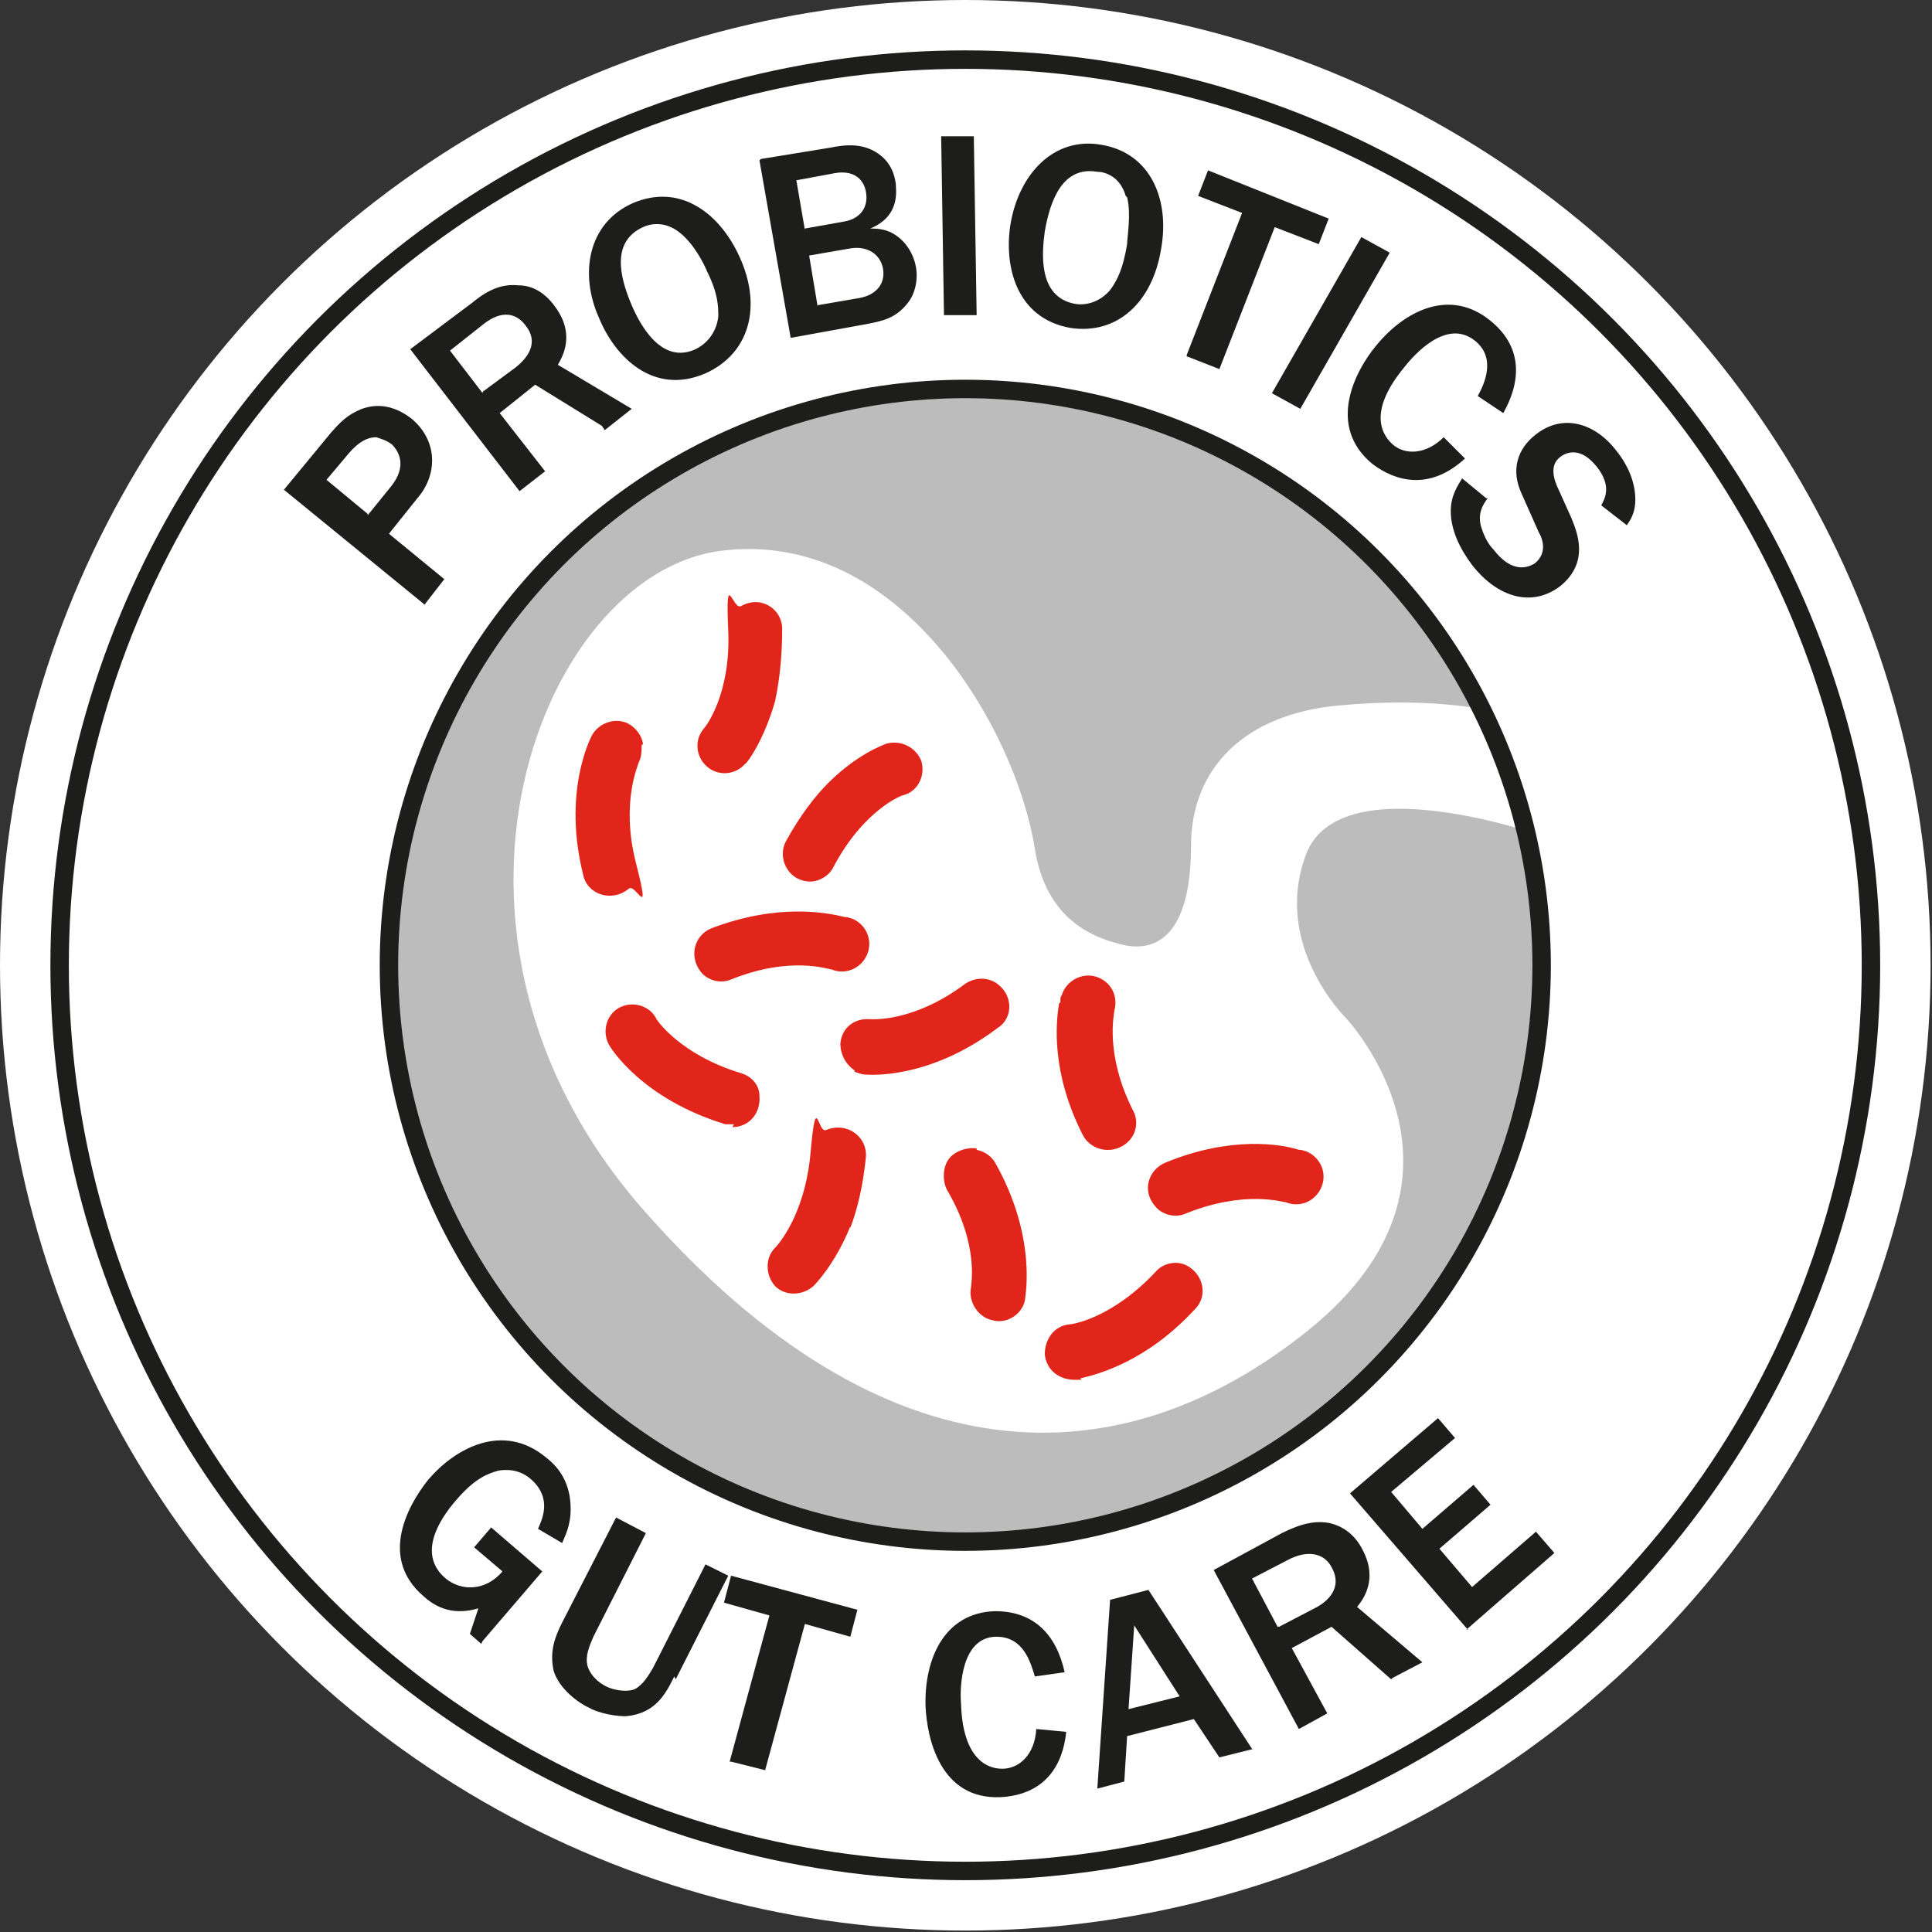
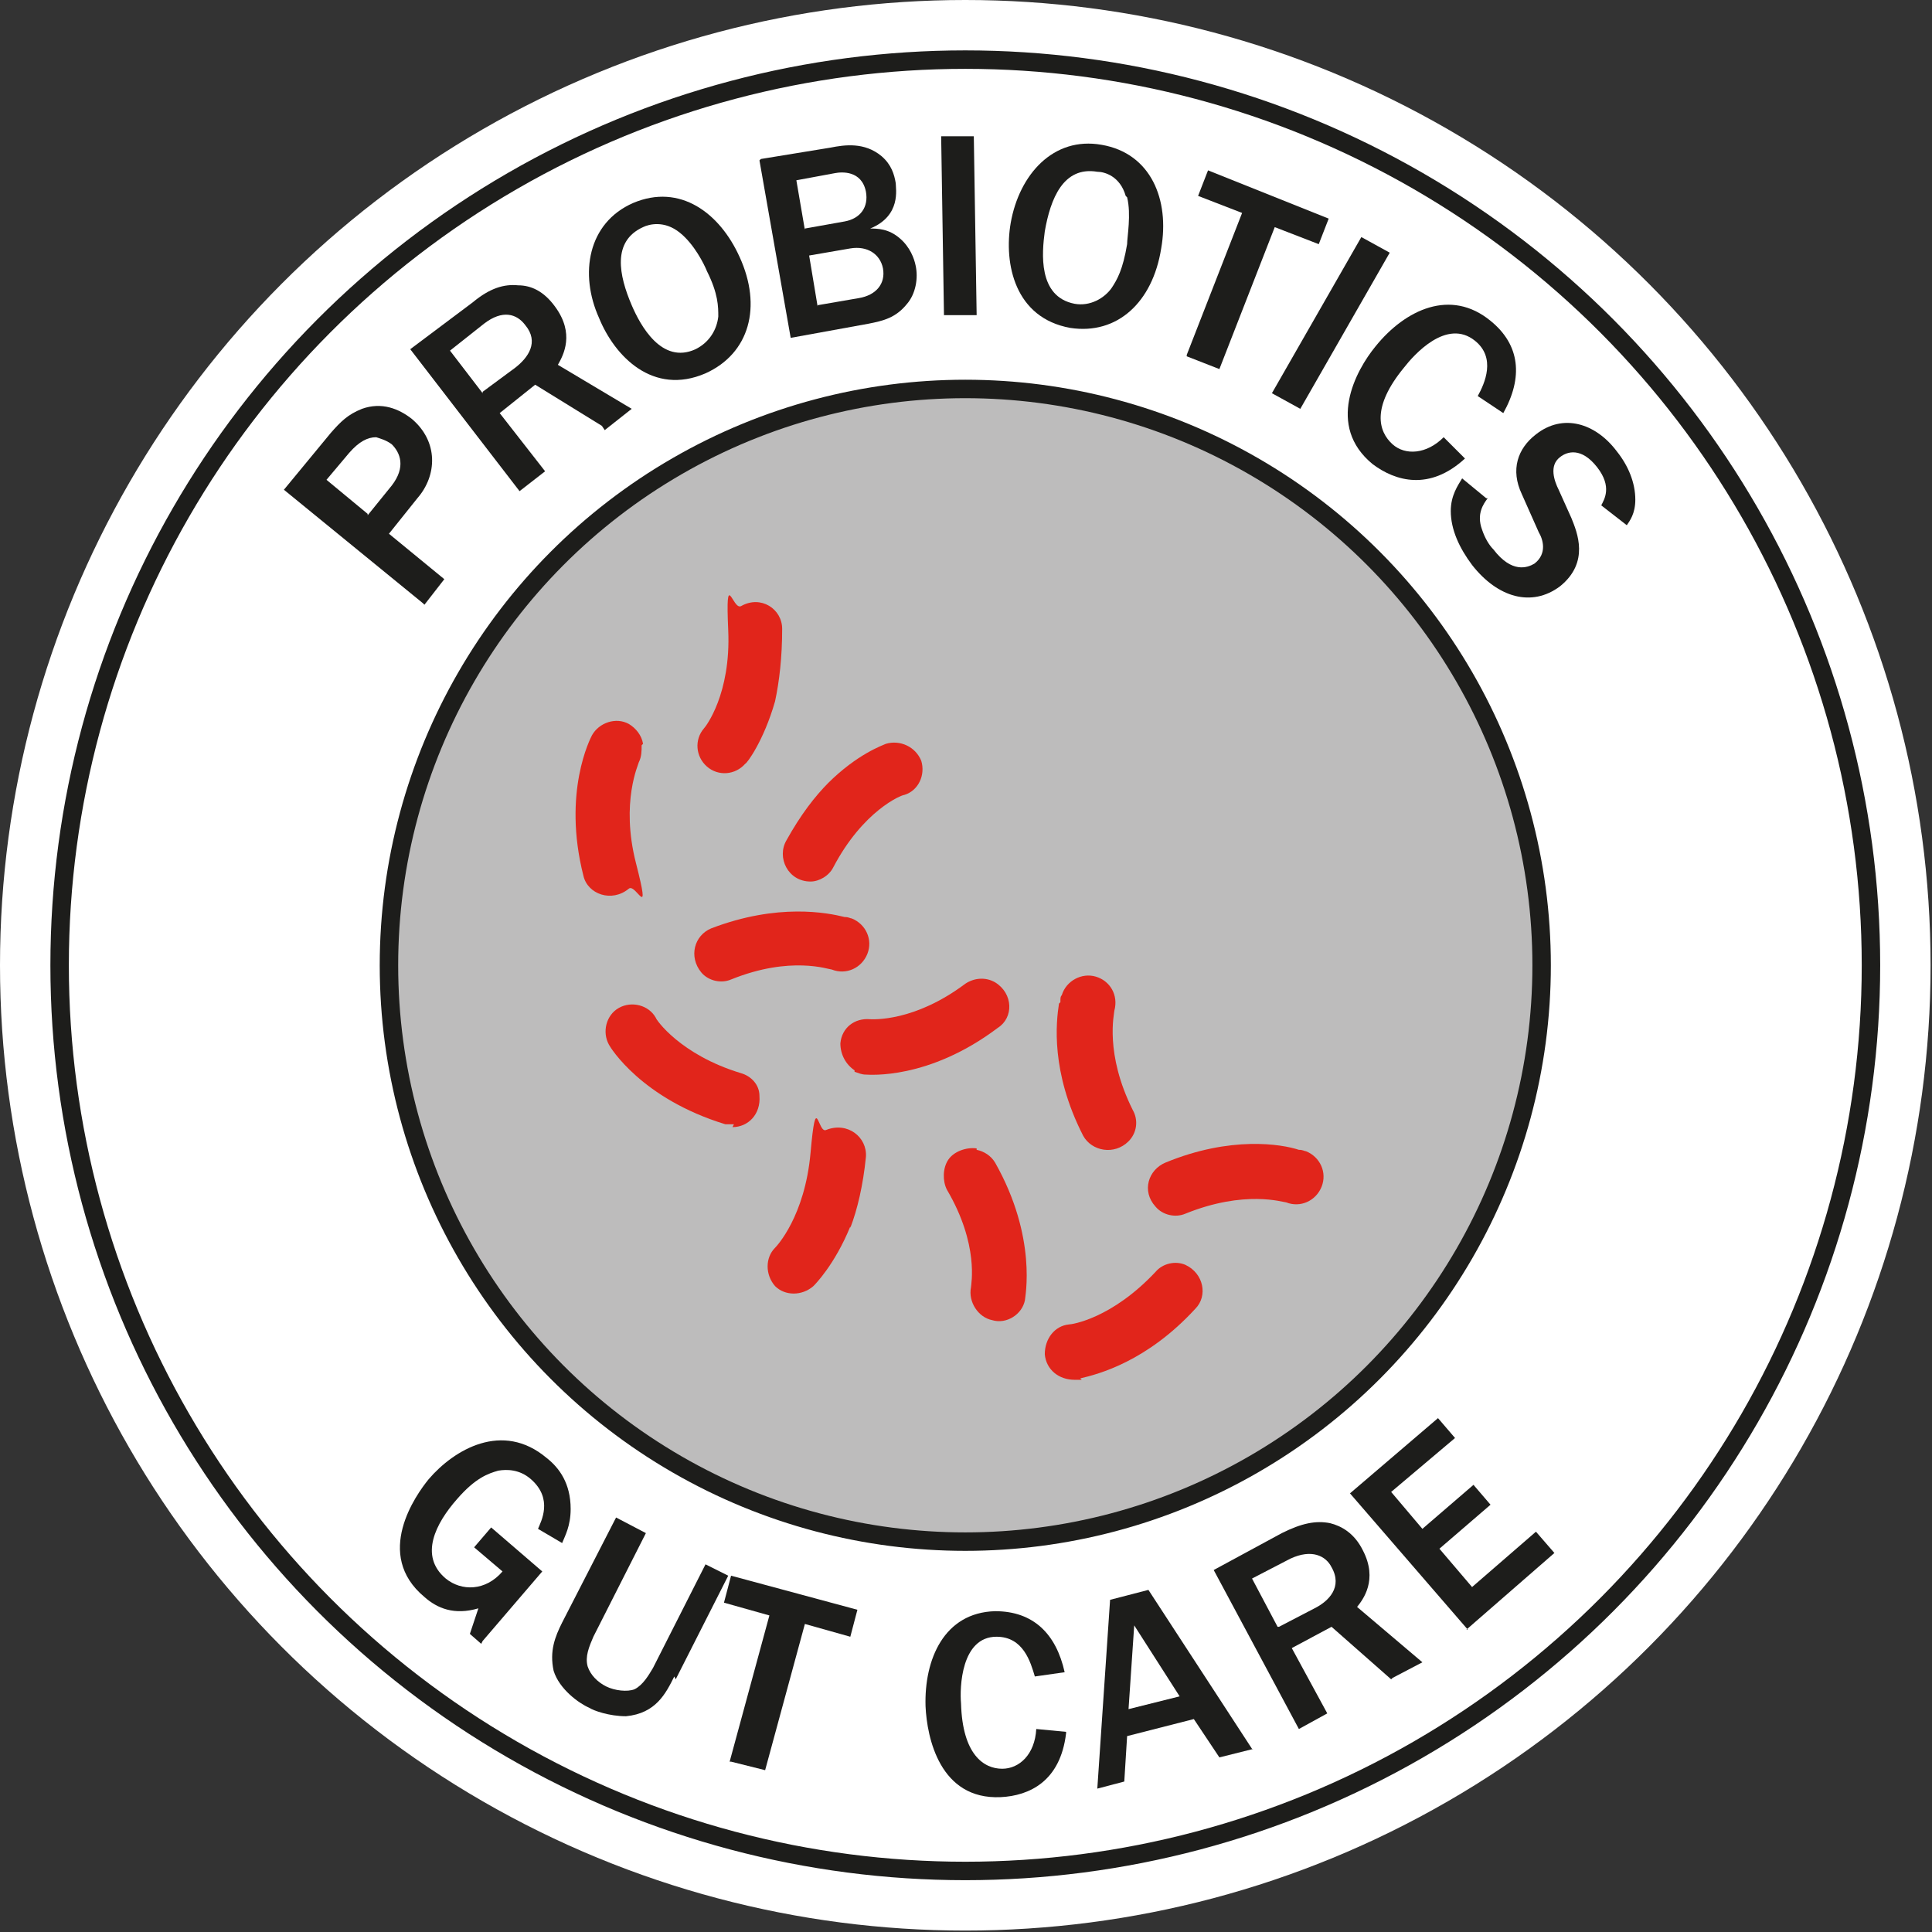
<svg xmlns="http://www.w3.org/2000/svg" id="Layer_1" viewBox="0 0 136.1 136.1">
  <rect x="0" y="0" width="136.1" height="136.1" fill="#333333" stroke="none" />
  <defs>
    <style>      .st0 {        fill: none;        stroke: #1d1d1b;        stroke-miterlimit: 10;        stroke-width: 1.3px;      }      .st1 {        fill: #bdbcbc;      }      .st2 {        fill: #1d1d1b;      }      .st3 {        clip-path: url(#clippath-1);      }      .st4 {        fill: #fff;      }      .st5 {        fill: #e1251b;      }    </style>
    <clipPath id="clippath-1">
      <circle class="st1" cx="68" cy="68" r="40.6" />
    </clipPath>
  </defs>
  <g>
    <circle class="st4" cx="68" cy="68" r="68" />
    <circle class="st0" cx="68" cy="68" r="63.8" />
    <g>
      <path class="st2" d="M33.9,115.8l-.8-.7.6-1.8c-1.7.5-2.9,0-3.8-.8-3.6-3-.6-7.2.3-8.3,1.8-2.1,5.2-4.1,8.3-1.5.9.7,1.7,1.8,1.7,3.6,0,1.2-.4,1.9-.6,2.4l-1.7-1c.2-.5,1.1-2.1-.5-3.5-.8-.7-1.7-.7-2.3-.6-.7.2-1.6.5-2.9,2-1.5,1.7-2.7,4-.8,5.6,1.1.9,2.8.9,4-.5l-2-1.7,1.2-1.4,3.6,3.1-4.2,4.9Z" />
      <path class="st2" d="M47.5,118.1c-.6,1.2-1.3,2.6-3.4,2.8-1.2,0-2.3-.4-2.6-.6-.7-.3-2.1-1.3-2.5-2.6-.3-1.4.1-2.4.6-3.4l3.8-7.4,2.1,1.1-3.7,7.3c-.3.7-.6,1.4-.4,2.1.2.6.7,1.1,1.3,1.4.6.3,1.5.4,2,.2.6-.3,1-1,1.3-1.5l3.7-7.3,1.6.8-3.7,7.3Z" />
      <path class="st2" d="M51.4,124.1l2.8-10.3-3.2-.9.5-1.9,8.9,2.4-.5,1.9-3.2-.9-2.8,10.3-2.4-.6Z" />
      <path class="st2" d="M75.1,122.1c-.4,3.4-2.6,4.4-4.6,4.5-4.3.2-5.2-4.2-5.3-6.4-.1-3.3,1.3-6.6,4.9-6.7,2.7,0,4.3,1.6,4.9,4.3l-2.1.3c-.3-1-.8-2.8-2.7-2.8-2.5,0-2.6,3.6-2.5,4.7.1,3.6,1.6,4.6,2.9,4.6,1.2,0,2.3-1,2.4-2.8l2.1.2Z" />
      <path class="st2" d="M88.3,123.2l-2.4.6-1.8-2.7-4.7,1.2-.2,3.2-1.9.5.9-13.3,2.7-.7,7.3,11.2ZM83.1,119.5l-3.2-5-.4,5.9,3.6-.9Z" />
      <path class="st2" d="M98,118.3l-4.2-3.7-2.8,1.5,2.5,4.6-2,1.1-6-11.2,4.8-2.6c1.4-.7,2.4-.9,3.4-.7.8.2,1.7.7,2.3,1.9,1.1,2.1,0,3.5-.4,4l4.6,3.9-2.1,1.1ZM90.1,114.6l2.5-1.3c1-.5,2-1.5,1.2-2.9-.4-.8-1.4-1.3-2.9-.6l-2.7,1.4,1.8,3.4Z" />
      <path class="st2" d="M103.4,114.8l-8.3-9.6,6.2-5.3,1.2,1.4-4.5,3.8,2.2,2.6,3.6-3.1,1.2,1.4-3.6,3.1,2.3,2.7,4.5-3.9,1.3,1.5-6.2,5.4Z" />
    </g>
    <g>
      <path class="st2" d="M29.8,42.5l-9.8-8,3.3-4c.7-.8,1.2-1.3,2.2-1.7,1.4-.5,2.6,0,3.5.7,1.9,1.6,1.8,4,.4,5.6l-2,2.5,3.9,3.2-1.4,1.8ZM25.9,36.3l1.7-2.1c1-1.3.6-2.3,0-2.9-.4-.3-.8-.4-1.1-.5-.6,0-1.2.3-1.9,1.1l-1.6,1.9,2.9,2.4Z" />
      <path class="st2" d="M42.4,30l-4.7-2.9-2.5,2,3.2,4.1-1.8,1.4-7.7-10,4.4-3.3c1.2-1,2.2-1.3,3.2-1.2.9,0,1.8.4,2.6,1.5,1.4,1.9.6,3.4.2,4.1l5.2,3.1-1.9,1.5ZM34,27.6l2.3-1.7c.9-.7,1.7-1.8.7-3-.6-.8-1.6-1.1-2.9-.1l-2.4,1.9,2.3,3Z" />
      <path class="st2" d="M49.7,26.3c-3.7,1.6-6.4-1.2-7.5-3.9-1.4-3.1-.8-6.7,2.4-8.1,3.3-1.4,6.1.7,7.5,3.8,1.6,3.5.7,6.8-2.4,8.2ZM47.9,16.4c-1.1-.9-2.2-.6-2.6-.4-2.2,1-1.7,3.4-.8,5.5.6,1.4,2.1,4.2,4.5,3.1,1-.5,1.5-1.4,1.6-2.3,0-.7,0-1.6-.8-3.2-.2-.5-.9-1.9-1.9-2.7Z" />
      <path class="st2" d="M53.6,11.2l4.9-.8c1-.2,2.4-.4,3.6.6.7.6.9,1.3,1,1.9,0,.4.4,2.3-1.8,3.2.5,0,1.3,0,2.1.7.7.6,1,1.4,1.1,1.9.2.9,0,2-.6,2.7-.8,1-1.7,1.2-2.7,1.4l-5.5,1-2.2-12.5ZM56.7,16.1l2.8-.5c1.1-.2,1.7-1,1.5-2.1-.3-1.5-1.7-1.4-2.2-1.3l-2.7.5.6,3.5ZM57.6,21.5l2.9-.5c1.2-.2,1.9-1,1.7-2.1-.2-1-1.1-1.6-2.3-1.4l-2.9.5.6,3.6Z" />
      <path class="st2" d="M66.5,22.3l-.2-12.7h2.3s.2,12.6.2,12.6h-2.3Z" />
      <path class="st2" d="M75.4,23.1c-3.9-.7-4.7-4.5-4.2-7.4.6-3.4,3-6.1,6.4-5.5,3.5.6,4.8,3.9,4.2,7.3-.6,3.8-3.1,6.1-6.4,5.6ZM79.3,13.8c-.4-1.4-1.5-1.7-2-1.7-2.4-.4-3.3,1.9-3.7,4.2-.2,1.5-.5,4.6,2.1,5.1,1.1.2,2.1-.4,2.6-1.1.4-.6.8-1.3,1.1-3.1,0-.5.3-2.1,0-3.3Z" />
      <path class="st2" d="M83.6,25l3.9-10-3.1-1.2.7-1.8,8.5,3.4-.7,1.8-3.1-1.2-3.9,10-2.3-.9Z" />
      <path class="st2" d="M89.6,27.7l6.3-11,2,1.1-6.3,11-2-1.1Z" />
      <path class="st2" d="M103.2,32.3c-2.5,2.3-4.9,1.6-6.5.4-3.3-2.7-1.2-6.6.2-8.3,2.1-2.6,5.3-4.1,8.1-1.8,2.1,1.7,2.3,4,.9,6.5l-1.8-1.2c.5-.9,1.3-2.7-.2-3.9-2-1.6-4.3,1-5,1.9-2.3,2.8-1.8,4.5-.8,5.4.9.8,2.4.7,3.6-.5l1.5,1.5Z" />
      <path class="st2" d="M104.8,35.1c-.3.4-.8,1.1-.4,2.2.2.6.5,1.1.8,1.4,1.3,1.7,2.4,1.3,2.9,1,.9-.7.6-1.7.3-2.2l-1.2-2.7c-.8-1.7-.3-3.2,1-4.2,1.9-1.5,4.2-.8,5.7,1.2.8,1,1.3,2.2,1.3,3.4,0,1-.4,1.5-.6,1.8l-1.8-1.4c.2-.4.8-1.3-.3-2.7-1.1-1.4-2.1-1.1-2.6-.7-.8.6-.4,1.7-.1,2.3l.9,2c.4,1,1.3,3.1-.8,4.8-2,1.5-4.4.8-6.2-1.5-.9-1.2-1.5-2.5-1.5-3.8,0-1.1.5-1.8.8-2.3l1.7,1.4Z" />
    </g>
  </g>
  <g>
    <circle class="st1" cx="68" cy="68" r="40.6" />
    <g class="st3">
-       <path class="st4" d="M109.7,51.4c-4-1.6-9.1-2.3-15.4-1.7-6.6.6-10.4,4.4-10.4,9.9s-1.9,7.5-4.6,7c-2.3-.5-5.6-1.8-6.4-6.8-1.3-8.3-9.4-22.6-22.1-21-12.7,1.6-22.6,26.9-5.5,46.4,17.1,19.5,33.8,19.1,47,8.4,13.1-10.7,2.5-21.9,2.5-21.9,0,0-5.2-5.1-2.8-11.5,2.4-6.4,16.7-1.3,16.7-1.3l4.9,2.8-4-10.2Z" />
      <g>
        <path class="st5" d="M68.8,81c.5.1,1,.4,1.3.9,3,5.3,2.1,9.5,2.1,9.7-.2,1-1.3,1.7-2.3,1.4-1-.2-1.7-1.3-1.5-2.3,0-.2.6-3-1.7-6.9-.3-.6-.3-1.5.1-2.1s1.3-.9,2-.8Z" />
        <path class="st5" d="M58.3,55.2c2.1-2.1,3.9-2.7,4.1-2.8,1-.3,2.1.2,2.5,1.2.3,1-.2,2.1-1.2,2.4-.2,0-2.9,1.1-5,5.1-.3.6-1,1-1.6,1-1.6,0-2.4-1.7-1.7-2.9,1-1.8,2-3.1,3-4.1Z" />
        <path class="st5" d="M54.6,49.4c-.8,2.8-2,4.4-2.1,4.4-.7.8-1.9.9-2.7.2-.8-.7-.9-1.9-.2-2.7.1-.1,1.9-2.4,1.7-6.9s.3-1.4.9-1.7c1.4-.8,2.9.2,2.9,1.6,0,2-.2,3.7-.5,5.1Z" />
        <path class="st5" d="M59.9,86.4c-1.1,2.7-2.5,4.1-2.6,4.2-.8.7-2,.7-2.7,0-.7-.8-.7-2,0-2.7.1-.1,2.1-2.2,2.5-6.7s.5-1.3,1.1-1.6c1.5-.6,2.9.5,2.8,1.9-.2,2-.6,3.7-1.1,5Z" />
        <path class="st5" d="M45.2,52.5c0,.4,0,.8-.2,1.2,0,.1-1.3,2.8-.2,7.1s0,1.4-.5,1.8c-1.2,1-2.9.4-3.2-.9-1.5-5.9.5-9.7.6-9.9.5-.9,1.7-1.3,2.6-.8.5.3.9.8,1,1.4Z" />
        <path class="st5" d="M60.2,75.4c-.6-.4-1-1.1-1-1.9.1-1.1,1-1.8,2.1-1.7.2,0,3.1.2,6.7-2.5.6-.4,1.4-.5,2.1-.1,1.3.8,1.3,2.5.2,3.2-4.9,3.7-9.1,3.3-9.3,3.3-.3,0-.5-.1-.8-.2Z" />
        <path class="st5" d="M51.7,79.2c-.2,0-.4,0-.6,0-5.9-1.8-8.1-5.4-8.2-5.6-.5-.9-.2-2.1.7-2.6.9-.5,2.1-.2,2.6.7,0,.1,1.7,2.6,6,3.9.7.2,1.3.8,1.3,1.6.1,1.3-.8,2.2-1.9,2.2Z" />
        <path class="st5" d="M91.5,81c.3,0,.4.1.5.1,1,.4,1.5,1.5,1.1,2.5-.4,1-1.5,1.5-2.5,1.1-.2,0-2.9-.9-7.1.8-.7.3-1.6.1-2.1-.5-1-1.1-.5-2.6.7-3.1,4.6-1.9,8.2-1.3,9.4-.9Z" />
        <path class="st5" d="M74.7,70.6c0-.3,0-.4.1-.5.3-1,1.4-1.6,2.4-1.3,1,.3,1.6,1.3,1.3,2.4,0,.2-.7,3,1.3,7,.4.7.3,1.6-.3,2.2-1,1-2.6.7-3.2-.4-2.3-4.5-1.9-8-1.7-9.3Z" />
        <path class="st5" d="M59.5,64.6c.3,0,.4.1.5.1,1,.4,1.5,1.5,1.1,2.5-.4,1-1.5,1.5-2.5,1.1-.2,0-2.9-1-7.1.7-.7.3-1.6.1-2.1-.5-.9-1.1-.5-2.6.7-3.1,4.7-1.8,8.2-1.1,9.4-.8Z" />
        <path class="st5" d="M76.2,97.2c-.3,0-.4,0-.5,0-1.1,0-2-.7-2.1-1.8,0-1.1.7-2,1.7-2.1.2,0,3-.4,6.1-3.7.5-.6,1.4-.8,2.1-.5,1.3.6,1.6,2.2.7,3.1-3.4,3.7-6.8,4.6-8.1,4.9Z" />
      </g>
    </g>
  </g>
  <circle class="st0" cx="68" cy="68" r="40.6" />
</svg>